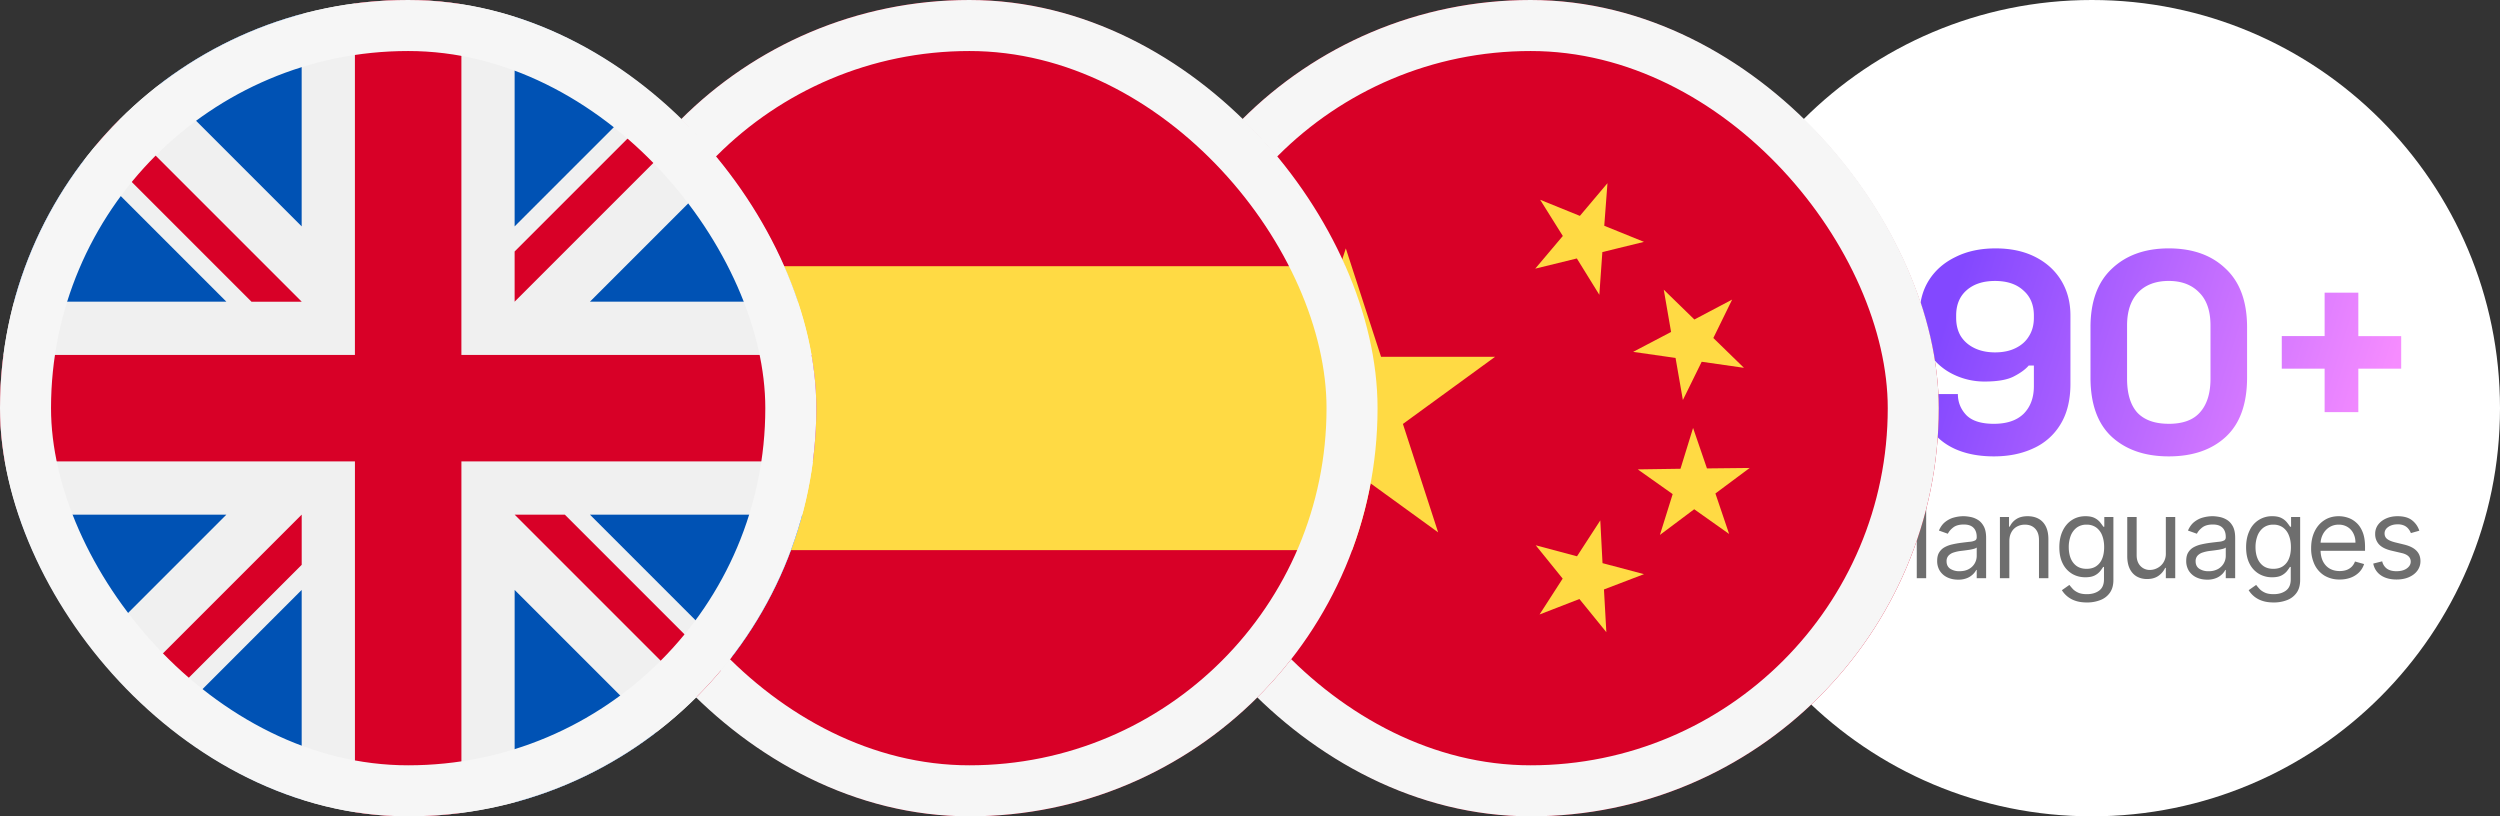
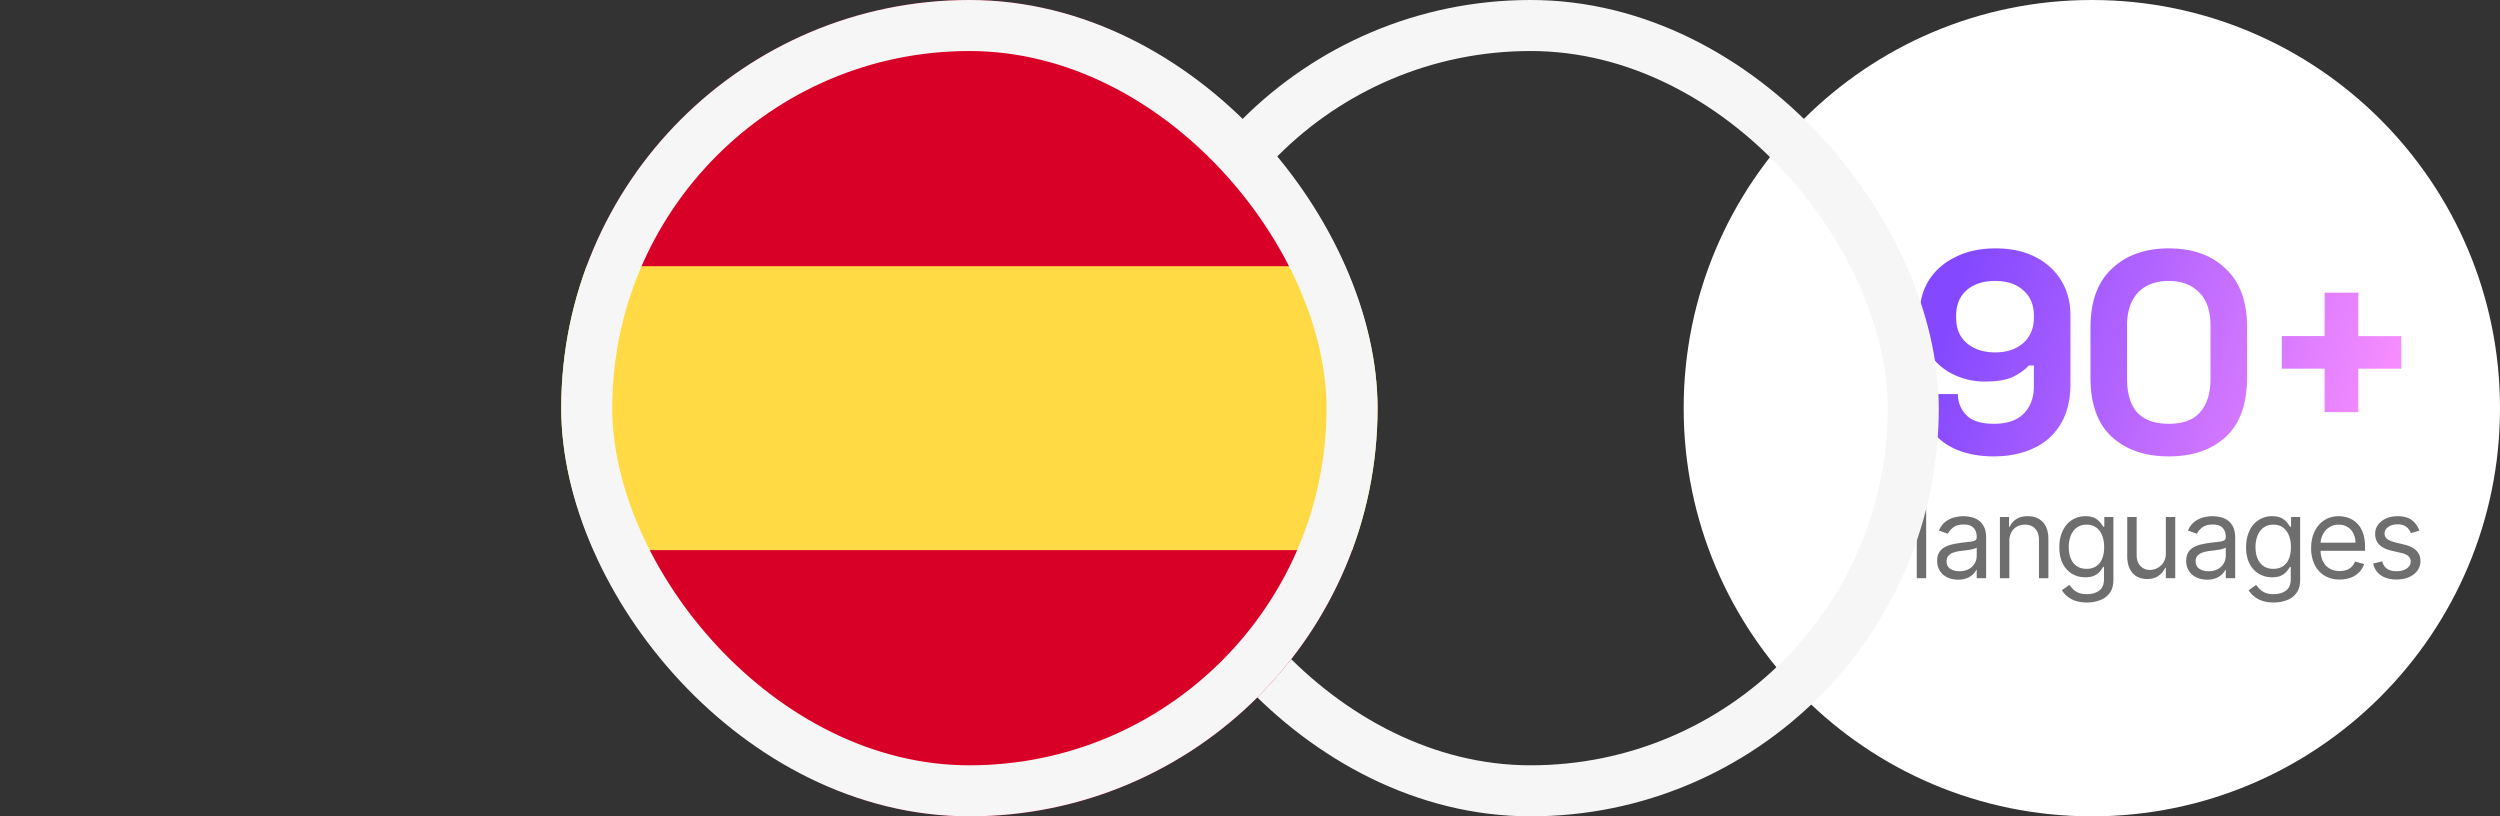
<svg xmlns="http://www.w3.org/2000/svg" width="147" height="48" fill="none">
  <rect width="100%" height="100%" fill="#333333" stroke="none" />
  <g clip-path="url(#a)">
    <path d="M123 48c13.255 0 24-10.745 24-24S136.255 0 123 0 99 10.745 99 24s10.745 24 24 24Z" fill="#fff" />
    <path d="M117.24 26.835c-.874 0-1.635-.145-2.285-.437-.638-.29-1.137-.71-1.495-1.26-.347-.548-.521-1.204-.521-1.965h2.184c0 .47.163.88.487 1.226.336.348.88.521 1.63.521.762 0 1.344-.196 1.747-.588.403-.403.605-.946.605-1.63v-1.21h-.302c-.191.225-.482.438-.874.64-.381.2-.952.302-1.714.302a4.145 4.145 0 0 1-1.881-.437 3.552 3.552 0 0 1-1.411-1.26c-.359-.56-.538-1.232-.538-2.016v-.202c0-.784.185-1.467.554-2.05.37-.582.891-1.035 1.563-1.36.672-.336 1.456-.504 2.352-.504.896 0 1.674.168 2.335.504.661.336 1.17.8 1.529 1.394.358.594.537 1.277.537 2.05v4.015c0 .952-.196 1.747-.588 2.386a3.55 3.55 0 0 1-1.596 1.41c-.672.314-1.444.471-2.318.471Zm.067-6.115c.471 0 .874-.084 1.21-.252.347-.168.61-.403.789-.706.191-.302.286-.66.286-1.075v-.134c0-.627-.207-1.12-.622-1.479-.403-.37-.957-.554-1.663-.554-.705 0-1.265.185-1.68.555-.403.358-.605.85-.605 1.478v.134c0 .415.09.773.269 1.075.191.303.459.538.807.706.347.168.75.252 1.209.252Zm10.217 6.115c-1.388 0-2.503-.38-3.343-1.142-.84-.773-1.26-1.938-1.26-3.495v-2.956c0-1.512.42-2.66 1.26-3.444.84-.796 1.955-1.193 3.343-1.193 1.4 0 2.515.397 3.344 1.193.84.784 1.26 1.932 1.26 3.444v2.956c0 1.557-.42 2.722-1.26 3.495-.829.761-1.944 1.142-3.344 1.142Zm0-1.915c.84 0 1.456-.23 1.848-.689.404-.459.605-1.114.605-1.965V19.14c0-.862-.224-1.512-.672-1.949-.437-.448-1.03-.672-1.781-.672-.772 0-1.377.23-1.814.689-.426.46-.638 1.103-.638 1.932v3.125c0 .885.201 1.55.604 1.999.415.437 1.031.655 1.848.655Zm9.164-.689v-2.553h-2.52v-1.916h2.52V17.21h1.982v2.553h2.52v1.916h-2.52v2.553h-1.982Z" fill="url(#b)" />
    <path d="M113.259 29.2V34h-.553v-4.8h.553Zm1.875 4.884c-.228 0-.435-.043-.621-.129a1.063 1.063 0 0 1-.443-.377 1.06 1.06 0 0 1-.164-.6c0-.206.04-.373.122-.501a.855.855 0 0 1 .325-.305 1.71 1.71 0 0 1 .45-.164c.166-.038.332-.067.5-.09.218-.027.396-.049.532-.063a.825.825 0 0 0 .3-.077c.064-.036.096-.098.096-.187v-.02c0-.23-.064-.41-.19-.538-.125-.128-.315-.192-.57-.192-.264 0-.471.057-.621.173-.15.116-.255.24-.316.37l-.525-.187c.094-.219.219-.39.375-.511.158-.123.33-.21.515-.258.188-.05.372-.075.554-.075.115 0 .248.014.398.042.152.027.298.082.438.167.143.084.26.211.354.382.094.17.141.398.141.684V34h-.553v-.487h-.028a.978.978 0 0 1-.188.25 1.08 1.08 0 0 1-.349.228 1.345 1.345 0 0 1-.532.093Zm.084-.497c.219 0 .403-.043.553-.128a.88.88 0 0 0 .46-.762v-.506c-.024.028-.075.053-.155.077a2.635 2.635 0 0 1-.272.059 12.667 12.667 0 0 1-.53.07 2.12 2.12 0 0 0-.403.091.7.7 0 0 0-.3.185.472.472 0 0 0-.112.333c0 .192.071.338.213.436a.958.958 0 0 0 .546.145Zm2.931-1.753V34h-.554v-3.6h.535v.563h.047c.084-.183.212-.33.384-.441.172-.113.394-.169.666-.169.243 0 .457.05.64.15.182.099.325.249.426.45.102.2.152.453.152.76V34h-.553v-2.25c0-.283-.073-.503-.22-.66-.147-.16-.348-.24-.605-.24a.966.966 0 0 0-.473.115.821.821 0 0 0-.326.335c-.08.147-.119.325-.119.534Zm4.562 3.591c-.267 0-.497-.034-.689-.103a1.461 1.461 0 0 1-.783-.619l.441-.31c.05.066.113.141.19.226.076.086.181.16.314.222.134.065.31.096.527.096.291 0 .531-.07.72-.21.189-.141.283-.361.283-.661v-.732h-.046a3.113 3.113 0 0 1-.174.244.98.98 0 0 1-.319.256c-.137.073-.323.11-.557.11-.291 0-.552-.069-.783-.207a1.442 1.442 0 0 1-.546-.6c-.133-.262-.2-.58-.2-.956 0-.368.065-.69.195-.963.13-.275.31-.488.541-.637.232-.152.499-.228.802-.228.234 0 .42.04.558.117a.97.97 0 0 1 .318.263c.075.097.133.176.174.239h.056V30.4h.535v3.703c0 .31-.071.561-.211.755a1.202 1.202 0 0 1-.563.429 2.12 2.12 0 0 1-.783.138Zm-.018-1.978c.221 0 .409-.05.562-.153a.943.943 0 0 0 .349-.438c.08-.19.12-.419.12-.684 0-.26-.039-.488-.117-.687a1.038 1.038 0 0 0-.347-.466.93.93 0 0 0-.567-.169.94.94 0 0 0-.586.178 1.09 1.09 0 0 0-.35.478 1.86 1.86 0 0 0-.114.666c0 .25.039.471.117.663.079.19.197.34.351.45.157.108.35.162.582.162Zm4.658-.919V30.4h.553V34h-.553v-.61h-.038a1.177 1.177 0 0 1-.393.467c-.179.127-.404.19-.675.19-.225 0-.425-.05-.6-.148-.175-.1-.313-.25-.413-.45-.1-.201-.15-.455-.15-.761V30.4h.553v2.25c0 .263.074.472.22.628a.75.75 0 0 0 .568.235.94.94 0 0 0 .419-.106.914.914 0 0 0 .361-.323.966.966 0 0 0 .148-.556Zm2.427 1.556c-.228 0-.435-.043-.621-.129a1.07 1.07 0 0 1-.443-.377 1.067 1.067 0 0 1-.164-.6c0-.206.041-.373.122-.501a.858.858 0 0 1 .326-.305 1.71 1.71 0 0 1 .45-.164c.166-.038.332-.067.499-.09.219-.027.396-.049.532-.063a.813.813 0 0 0 .3-.077c.064-.036.096-.098.096-.187v-.02c0-.23-.063-.41-.19-.538-.125-.128-.314-.192-.569-.192-.264 0-.471.057-.621.173-.15.116-.256.24-.317.37l-.525-.187c.094-.219.219-.39.375-.511.158-.123.33-.21.516-.258.187-.05.372-.075.553-.075.116 0 .249.014.399.042.151.027.297.082.438.167.142.084.26.211.354.382.093.17.14.398.14.684V34h-.553v-.487h-.028a.972.972 0 0 1-.187.25 1.085 1.085 0 0 1-.35.228 1.342 1.342 0 0 1-.532.093Zm.085-.497a1.1 1.1 0 0 0 .553-.128.884.884 0 0 0 .459-.762v-.506c-.023.028-.075.053-.154.077a2.694 2.694 0 0 1-.272.059 12.737 12.737 0 0 1-.53.07c-.144.019-.278.05-.403.091a.688.688 0 0 0-.3.185.472.472 0 0 0-.113.333c0 .192.071.338.214.436a.953.953 0 0 0 .546.145Zm3.83 1.838c-.267 0-.497-.034-.689-.103a1.461 1.461 0 0 1-.783-.619l.441-.31c.05.066.113.141.19.226.076.086.181.16.314.222.134.065.31.096.527.096.291 0 .531-.07.72-.21.189-.141.283-.361.283-.661v-.732h-.047c-.04.066-.098.147-.173.244a.992.992 0 0 1-.319.256c-.137.073-.323.11-.558.11a1.5 1.5 0 0 1-.782-.207 1.451 1.451 0 0 1-.547-.6c-.132-.262-.199-.58-.199-.956 0-.368.065-.69.195-.963a1.43 1.43 0 0 1 1.343-.865c.234 0 .42.04.558.117a.97.97 0 0 1 .318.263c.075.097.133.176.174.239h.056V30.4h.534v3.703c0 .31-.07.561-.211.755a1.199 1.199 0 0 1-.562.429 2.12 2.12 0 0 1-.783.138Zm-.019-1.978c.222 0 .41-.05.563-.153a.949.949 0 0 0 .349-.438c.08-.19.12-.419.12-.684 0-.26-.039-.488-.118-.687a1.029 1.029 0 0 0-.346-.466.936.936 0 0 0-.568-.169.943.943 0 0 0-.586.178 1.089 1.089 0 0 0-.349.478 1.86 1.86 0 0 0-.115.666c0 .25.039.471.118.663.079.19.196.34.351.45.156.108.35.162.581.162Zm3.899.628a1.69 1.69 0 0 1-.897-.23 1.542 1.542 0 0 1-.579-.647 2.197 2.197 0 0 1-.202-.97c0-.369.067-.694.202-.975.136-.283.325-.503.567-.66.244-.16.528-.24.853-.24.187 0 .373.031.555.094.183.062.35.164.5.305.15.139.269.323.358.553.089.23.134.512.134.848v.235h-2.775v-.479h2.212c0-.203-.04-.384-.122-.543a.91.91 0 0 0-.342-.378.957.957 0 0 0-.52-.138.994.994 0 0 0-.572.164 1.083 1.083 0 0 0-.368.422c-.086.173-.129.36-.129.558v.319c0 .271.047.502.141.69.095.188.227.331.396.43.169.097.365.145.588.145.146 0 .277-.02.394-.06a.841.841 0 0 0 .307-.188.853.853 0 0 0 .199-.314l.535.15c-.057.18-.151.34-.284.478a1.386 1.386 0 0 1-.492.319 1.83 1.83 0 0 1-.659.112Zm4.684-2.869-.497.14a.913.913 0 0 0-.138-.24.67.67 0 0 0-.244-.197.884.884 0 0 0-.396-.078c-.22 0-.404.051-.551.153-.145.1-.218.227-.218.382 0 .137.05.246.15.325.1.08.257.146.469.2l.535.13c.321.079.561.198.719.36.158.159.237.364.237.616 0 .206-.06.39-.178.553-.117.163-.282.29-.492.384-.211.094-.457.141-.736.141-.368 0-.671-.08-.912-.24a1.058 1.058 0 0 1-.457-.697l.525-.132a.73.73 0 0 0 .283.436c.141.097.325.145.551.145.258 0 .463-.054.614-.164.153-.11.23-.243.23-.398a.42.42 0 0 0-.131-.314c-.088-.086-.222-.15-.403-.192l-.6-.14c-.33-.079-.572-.2-.727-.364a.88.88 0 0 1-.23-.621.89.89 0 0 1 .171-.54c.116-.156.273-.278.472-.367.2-.09.426-.134.679-.134.356 0 .636.078.839.234.205.157.35.363.436.62Z" fill="#6E6E6E" />
  </g>
  <g clip-path="url(#c)">
    <path d="M90 48c13.255 0 24-10.745 24-24S103.255 0 90 0 66 10.745 66 24s10.745 24 24 24Z" fill="#D80027" />
    <path d="m79.134 14.606 2.072 6.375h6.703l-5.418 3.947 2.072 6.375-5.429-3.937-5.428 3.937 2.081-6.375-5.428-3.947h6.704l2.071-6.375ZM94.453 37.172l-1.584-1.95-2.344.91 1.36-2.11-1.585-1.96 2.428.648 1.369-2.11.131 2.513 2.438.647-2.353.9.14 2.512ZM97.603 31.453l.75-2.4L96.3 27.6l2.513-.037.74-2.4.816 2.38 2.512-.027-2.015 1.5.806 2.381-2.053-1.453-2.016 1.51ZM101.85 17.615l-1.106 2.26 1.8 1.753-2.485-.356-1.106 2.25-.431-2.475-2.494-.357 2.231-1.171-.43-2.485 1.8 1.753 2.221-1.172ZM94.519 10.772l-.188 2.503 2.335.947-2.447.6-.178 2.512-1.322-2.137-2.447.6 1.622-1.922-1.332-2.128 2.335.947 1.622-1.922Z" fill="#FFDA44" />
  </g>
  <rect x="67.5" y="1.5" width="45" height="45" rx="22.5" stroke="#F6F6F6" stroke-width="3" />
  <g clip-path="url(#d)">
    <path d="M33 24c0 2.936.528 5.748 1.493 8.348L57 34.435l22.507-2.087A23.948 23.948 0 0 0 81 24c0-2.936-.528-5.748-1.493-8.348L57 13.565l-22.507 2.087A23.948 23.948 0 0 0 33 24Z" fill="#FFDA44" />
    <path d="M79.507 15.652C76.117 6.513 67.32 0 57 0 46.68 0 37.884 6.513 34.493 15.652h45.014ZM34.493 32.348C37.883 41.487 46.68 48 57 48c10.32 0 19.116-6.513 22.507-15.652H34.493Z" fill="#D80027" />
  </g>
  <rect x="34.5" y="1.5" width="45" height="45" rx="22.5" stroke="#F6F6F6" stroke-width="3" />
  <g clip-path="url(#e)">
    <path d="M24 48c13.255 0 24-10.745 24-24S37.255 0 24 0 0 10.745 0 24s10.745 24 24 24Z" fill="#F0F0F0" />
    <path d="M4.961 9.388A23.913 23.913 0 0 0 .827 17.74h12.485l-8.35-8.35ZM47.173 17.74a23.915 23.915 0 0 0-4.134-8.351l-8.351 8.35h12.485ZM.827 30.261a23.915 23.915 0 0 0 4.134 8.351l8.35-8.35H.828ZM38.612 4.961A23.914 23.914 0 0 0 30.26.827v12.485l8.35-8.35ZM9.388 43.039a23.914 23.914 0 0 0 8.351 4.134V34.688l-8.35 8.35ZM17.74.827A23.914 23.914 0 0 0 9.387 4.96l8.351 8.35V.828ZM30.26 47.173a23.915 23.915 0 0 0 8.352-4.134l-8.351-8.351v12.485ZM34.688 30.261l8.35 8.351a23.913 23.913 0 0 0 4.135-8.35H34.688Z" fill="#0052B4" />
    <path d="M47.797 20.87H27.13V.203a24.24 24.24 0 0 0-6.261 0V20.87H.203a24.24 24.24 0 0 0 0 6.261H20.87v20.667a24.22 24.22 0 0 0 6.261 0V27.13h20.667a24.22 24.22 0 0 0 0-6.261Z" fill="#D80027" />
-     <path d="m30.26 30.261 10.71 10.71c.493-.492.963-1.007 1.411-1.54l-9.169-9.17h-2.951ZM17.74 30.261h-.001l-10.71 10.71c.493.492 1.008.962 1.541 1.41l9.17-9.169v-2.95ZM17.74 17.74v-.001L7.03 7.029A24.06 24.06 0 0 0 5.618 8.57l9.169 9.17h2.951ZM30.26 17.74 40.97 7.03a23.992 23.992 0 0 0-1.54-1.411l-9.17 9.169v2.951Z" fill="#D80027" />
  </g>
-   <rect x="1.5" y="1.5" width="45" height="45" rx="22.5" stroke="#F6F6F6" stroke-width="3" />
  <defs>
    <clipPath id="a">
      <path fill="#fff" transform="translate(99)" d="M0 0h48v48H0z" />
    </clipPath>
    <clipPath id="c">
-       <rect x="66" width="48" height="48" rx="24" fill="#fff" />
-     </clipPath>
+       </clipPath>
    <clipPath id="d">
      <rect x="33" width="48" height="48" rx="24" fill="#fff" />
    </clipPath>
    <clipPath id="e">
-       <rect width="48" height="48" rx="24" fill="#fff" />
-     </clipPath>
+       </clipPath>
    <linearGradient id="b" x1="131.744" y1="-82.43" x2="181.091" y2="-67.202" gradientUnits="userSpaceOnUse">
      <stop offset=".257" stop-color="#8348FF" />
      <stop offset=".76" stop-color="#F68CFF" />
    </linearGradient>
  </defs>
</svg>